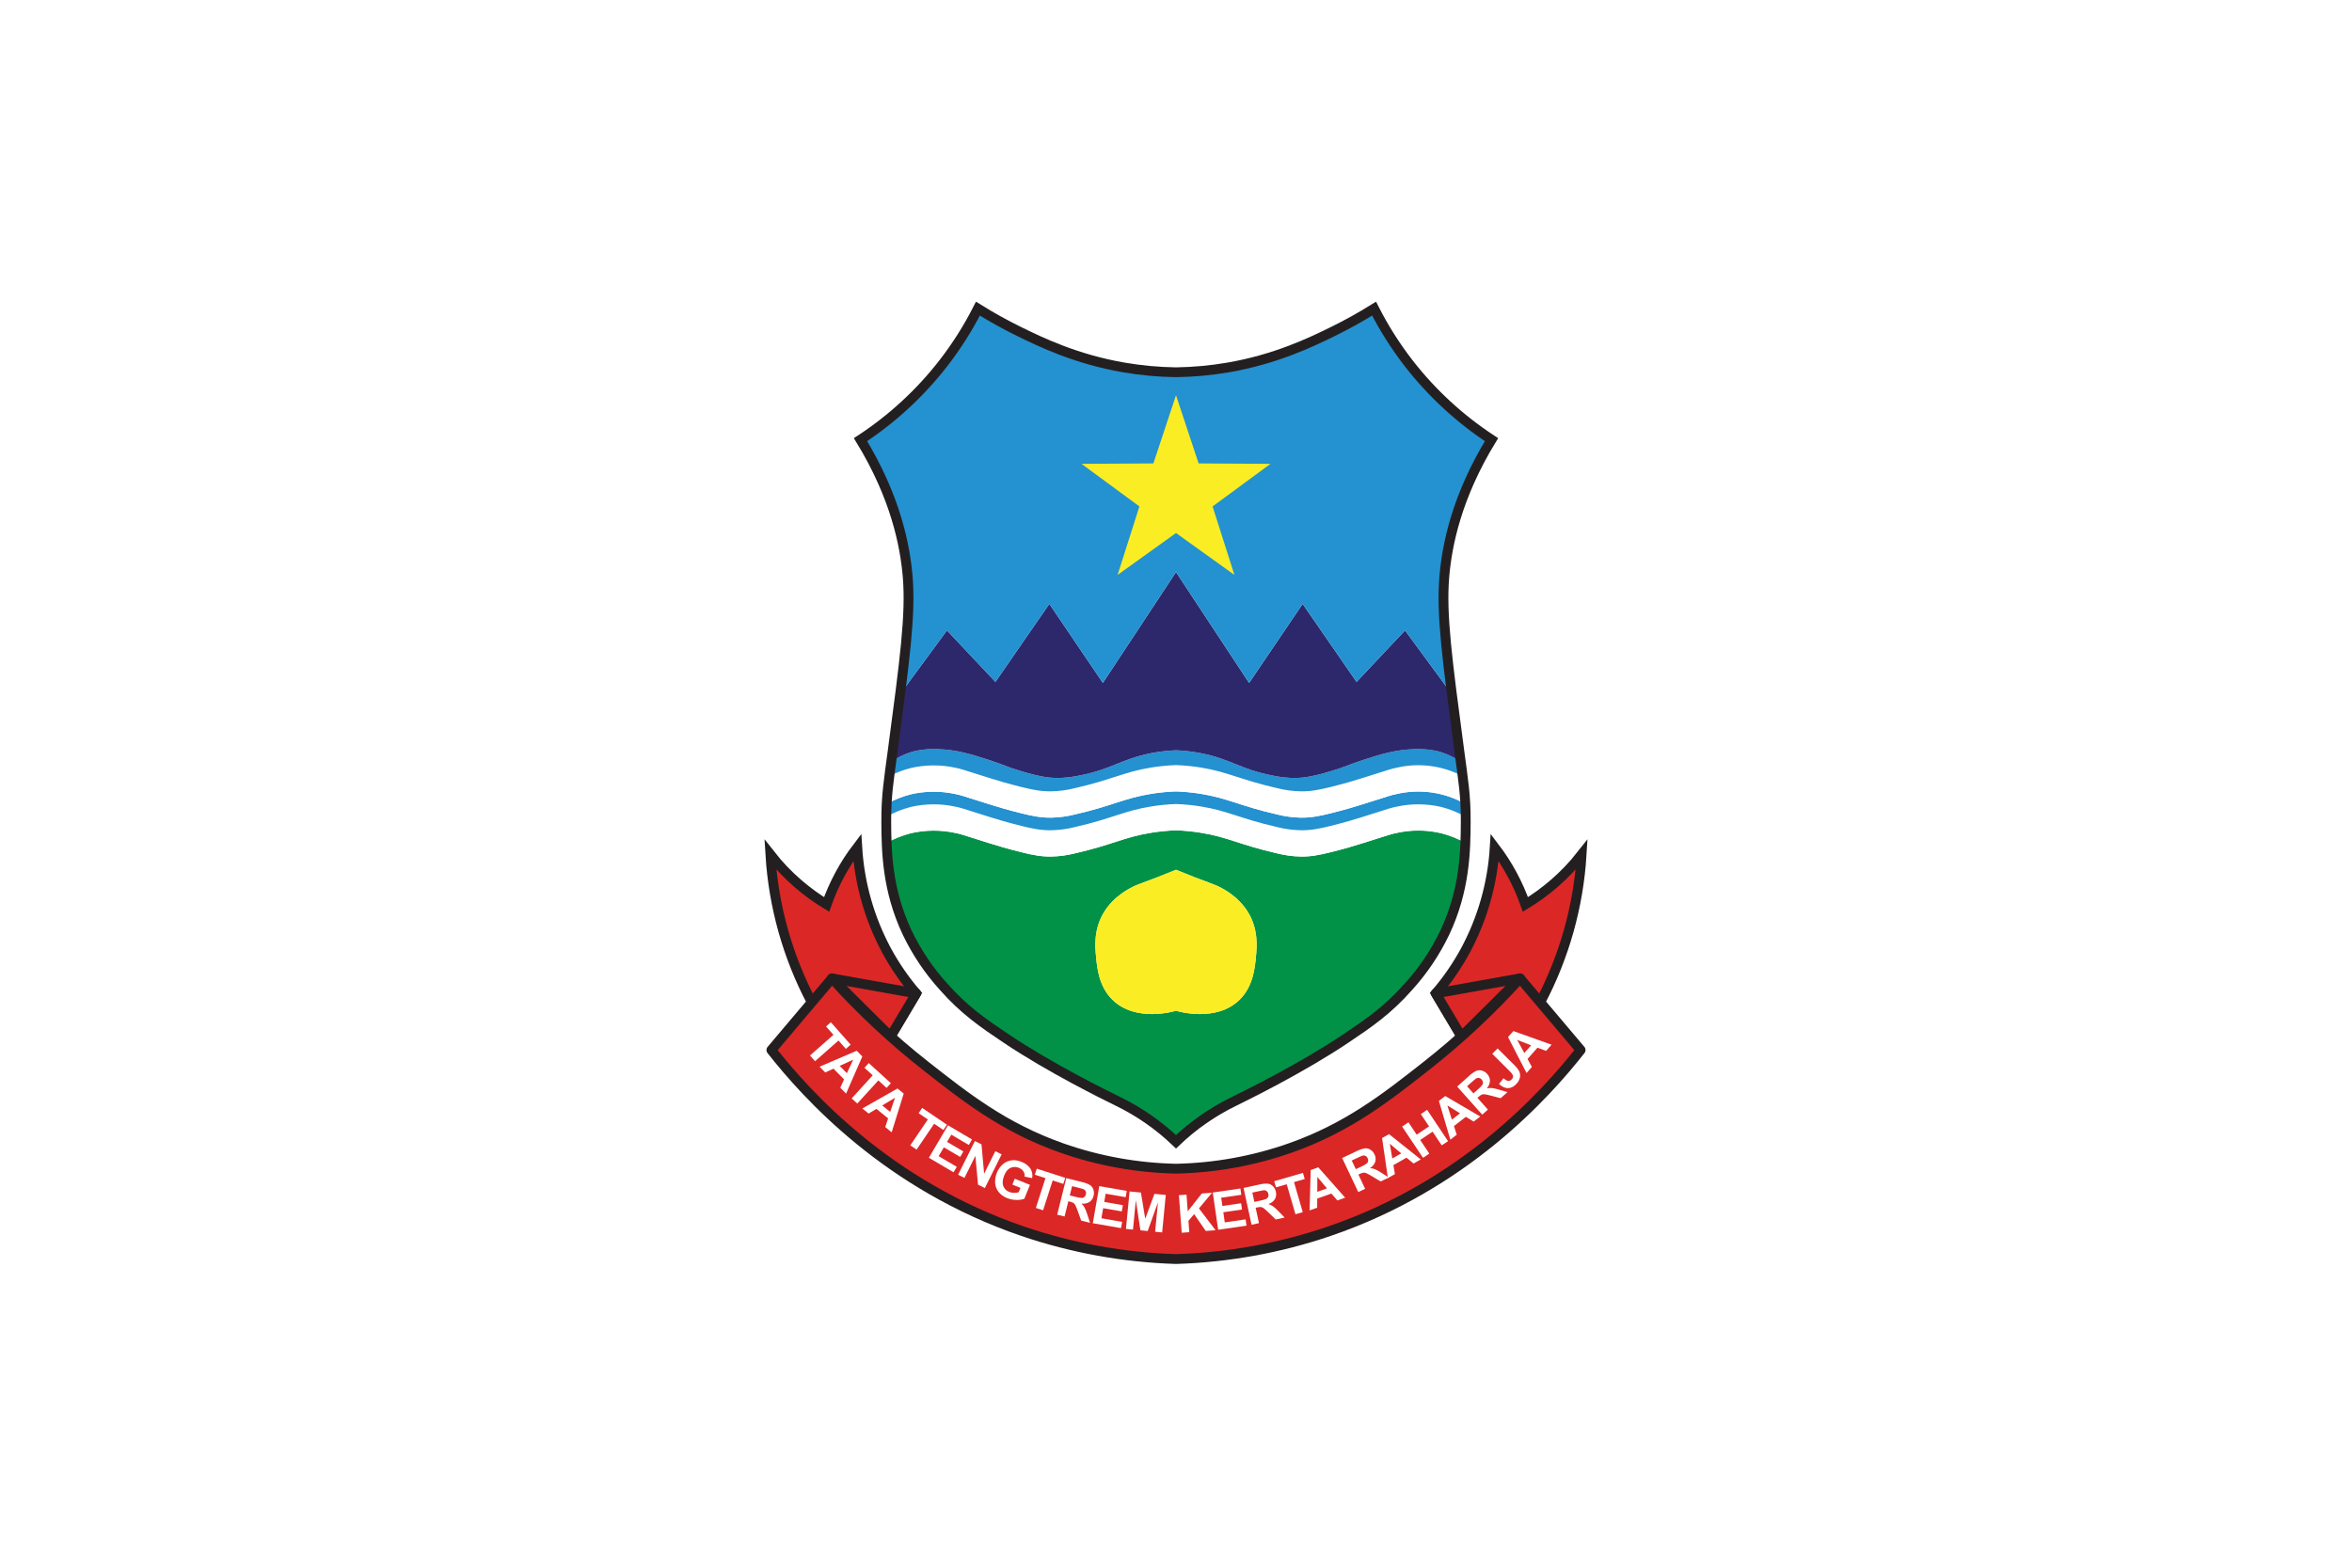
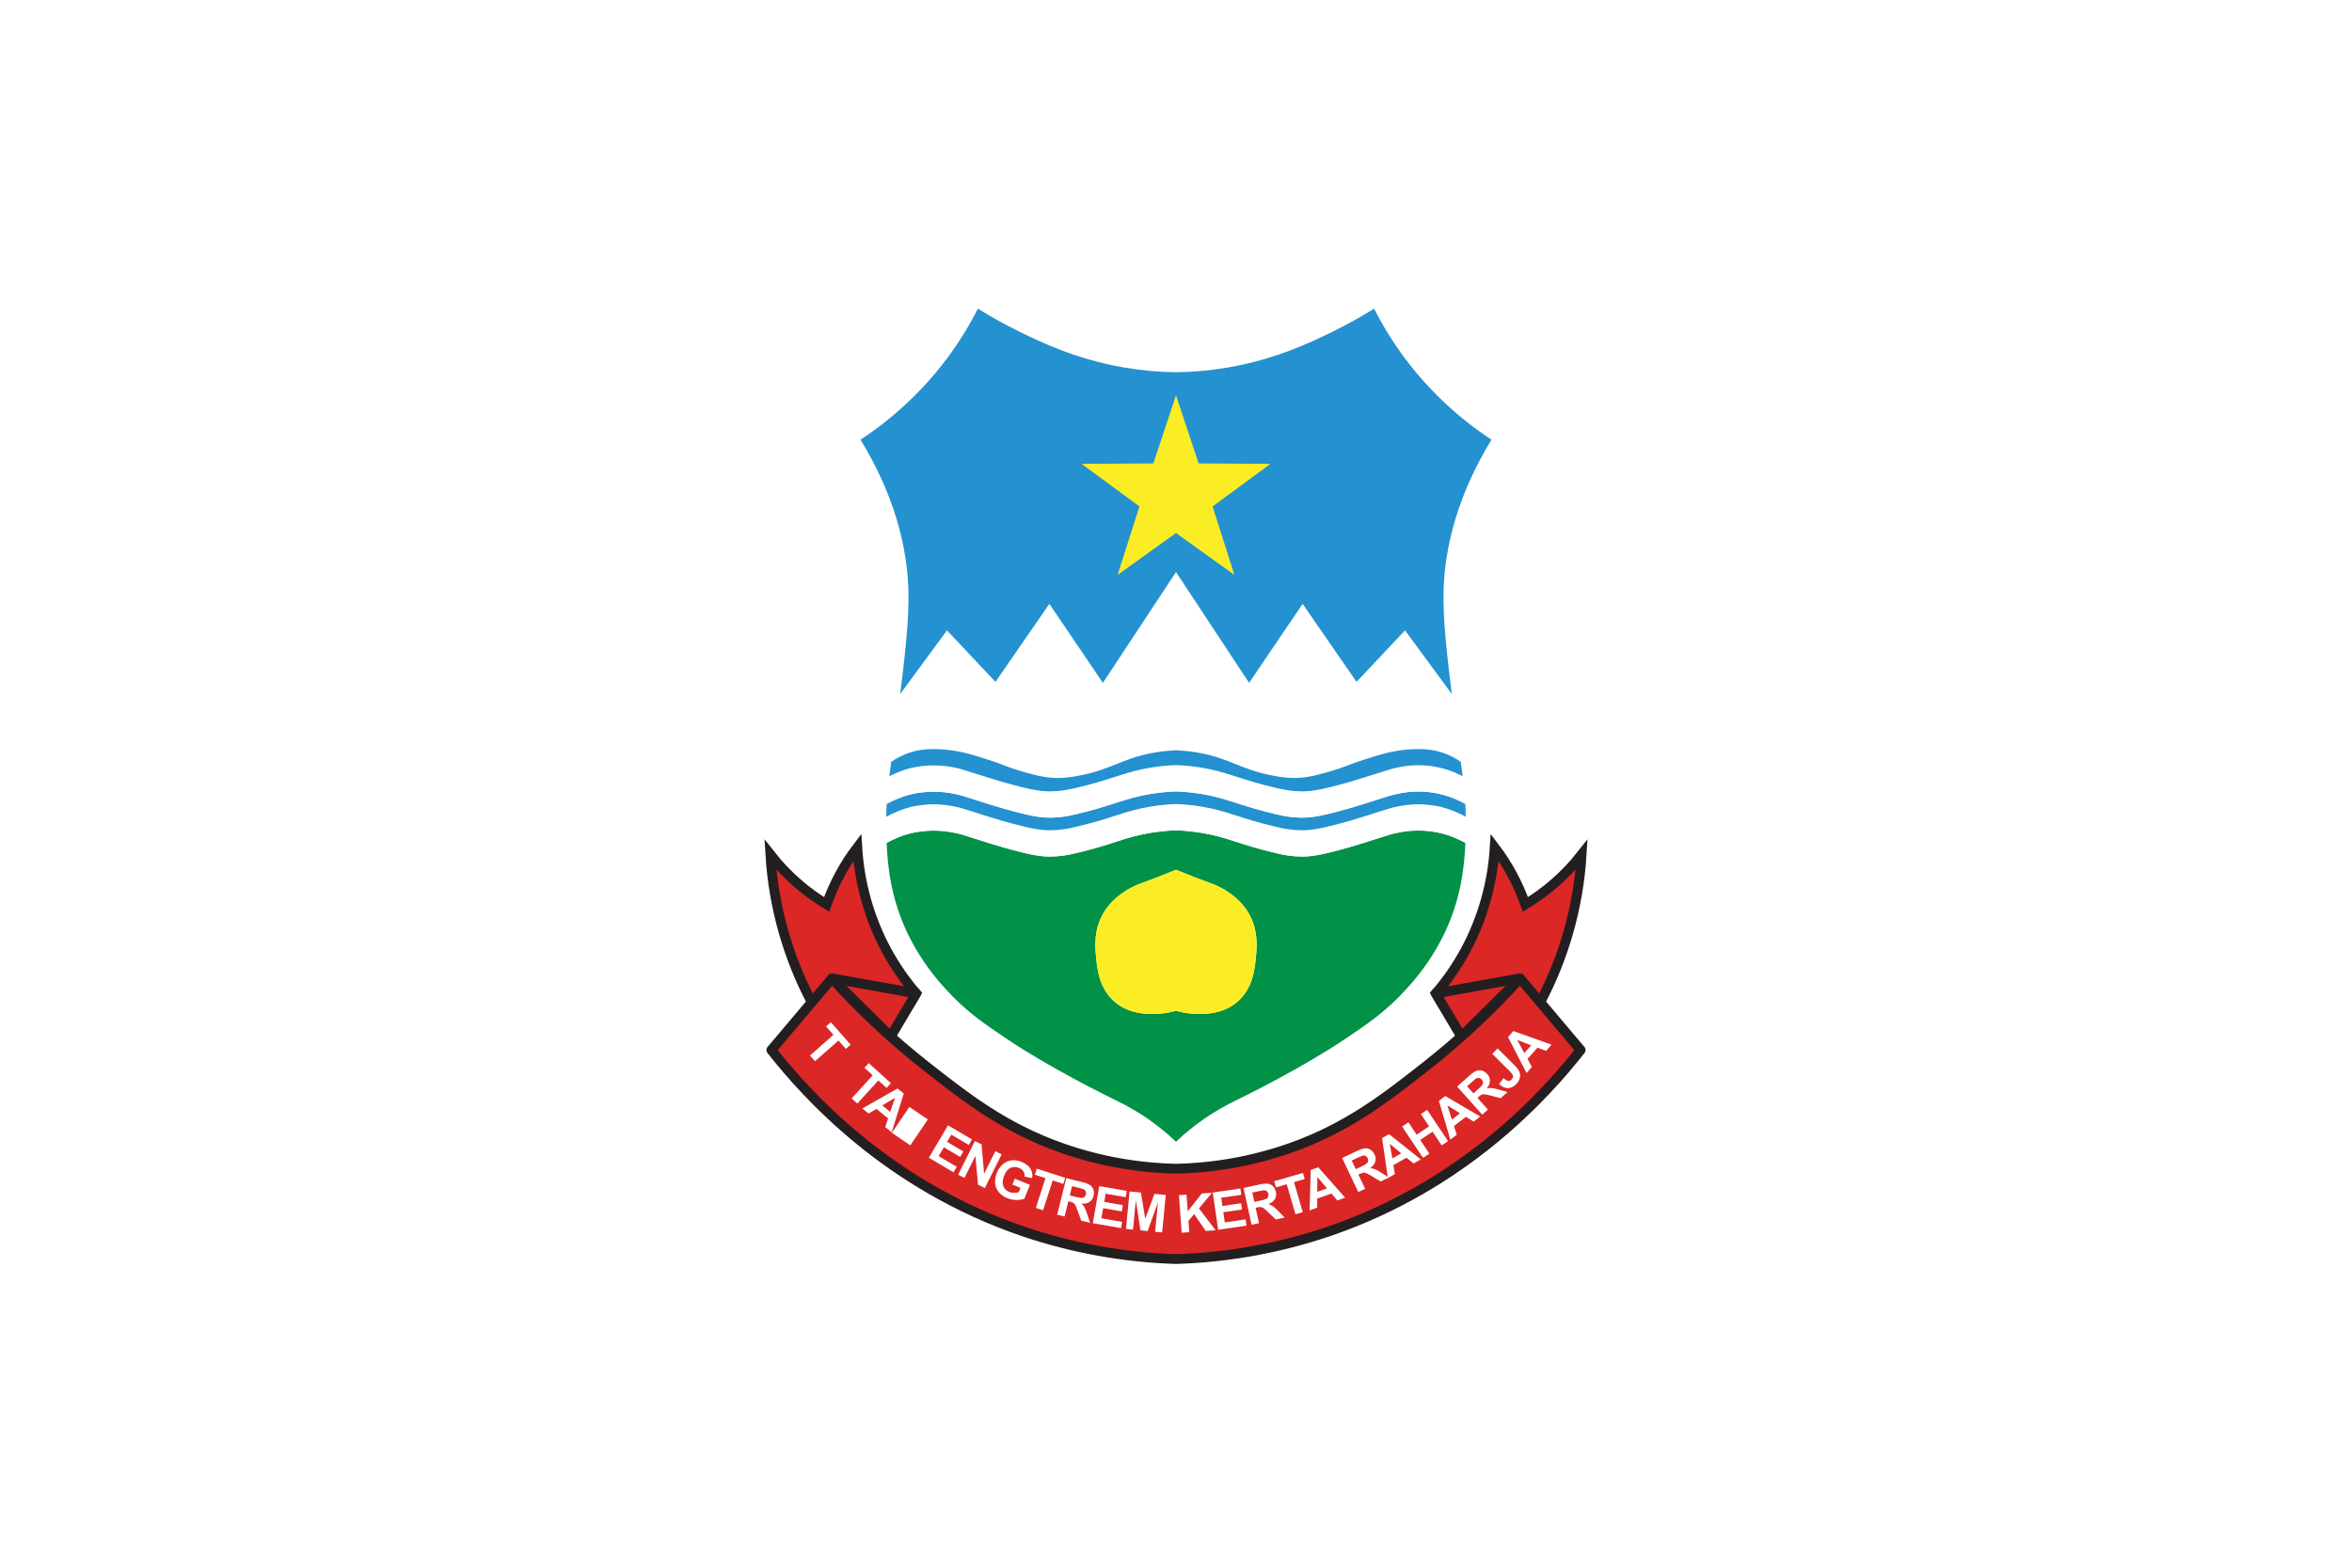
<svg xmlns="http://www.w3.org/2000/svg" version="1.1" id="Layer_1" x="0px" y="0px" width="1200px" height="800px" viewBox="0 0 1200 800" style="enable-background:new 0 0 1200 800;" xml:space="preserve">
  <style type="text/css">
	.st0{fill:#FFFFFF;}
	.st1{fill:#DC2727;stroke:#231F20;stroke-width:5;stroke-miterlimit:10;}
	.st2{fill:#DC2727;stroke:#231F20;stroke-width:5;stroke-linecap:round;stroke-linejoin:round;}
	.st3{fill:#019247;}
	.st4{fill:#FBED24;}
	.st5{fill:#2491D0;}
	.st6{fill:#2D286C;}
	.st7{fill:none;stroke:#231F20;stroke-width:5;stroke-miterlimit:10;}
</style>
  <path class="st0" d="M0,0v800h1200V0H0z" />
  <g>
    <path class="st1" d="M792.754,451.012c-4.528,3.909-9.375,7.432-14.492,10.53c-3.663-10.453-8.944-20.266-15.651-29.081   c-1.121,18.355-6.197,36.25-14.879,52.461c-4.25,7.866-9.335,15.251-15.166,22.029l13.08,21.987l40.185-17.485   c12.31-23.32,19.512-48.995,21.126-75.316C802.712,441.541,797.956,446.522,792.754,451.012z" />
    <polygon class="st2" points="775.526,499.254 732.565,506.951 745.645,528.936  " />
    <path class="st1" d="M407.246,451.012c4.528,3.909,9.375,7.432,14.492,10.53c3.663-10.453,8.944-20.266,15.651-29.081   c1.121,18.355,6.197,36.25,14.879,52.461c4.25,7.866,9.335,15.251,15.166,22.029l-13.08,21.987l-40.185-17.485   c-12.311-23.322-19.512-48.998-21.126-75.32C397.288,441.538,402.044,446.521,407.246,451.012z" />
    <polygon class="st2" points="424.475,499.254 467.436,506.951 454.356,528.936  " />
    <path class="st2" d="M806.442,535.839c-18.309,23.321-59.724,69.057-128.303,92.491c-25.198,8.579-51.534,13.355-78.139,14.17   c-26.606-0.815-52.941-5.591-78.139-14.17c-68.579-23.434-109.994-69.17-128.303-92.491l30.916-36.584   c14.599,16.178,30.544,31.088,47.663,44.571c20.799,16.36,40.213,31.63,69.562,41.995c18.75,6.591,38.43,10.157,58.301,10.563   c19.871-0.407,39.551-3.972,58.301-10.563c29.349-10.365,48.763-25.635,69.562-41.995c17.119-13.483,33.064-28.393,47.663-44.571   L806.442,535.839z" />
    <path class="st0" d="M413.265,538.634l11.968-10.559l-3.772-4.274l2.437-2.15l10.1,11.448l-2.436,2.149l-3.763-4.264   l-11.968,10.559L413.265,538.634z" />
-     <path class="st0" d="M431.672,558.082l-2.958-3.008l1.932-4.255l-5.386-5.473l-4.225,1.929l-2.886-2.933l18.941-8.141l2.877,2.924   L431.672,558.082z M432.08,547.661l3.224-6.887l-6.901,3.152L432.08,547.661z" />
    <path class="st0" d="M434.524,560.534l10.745-11.802l-4.215-3.838l2.188-2.402l11.288,10.277l-2.187,2.402l-4.203-3.828   l-10.745,11.802L434.524,560.534z" />
    <path class="st0" d="M454.932,577.817l-3.274-2.662l1.455-4.446l-5.957-4.844l-3.983,2.385l-3.192-2.596l17.925-10.185l3.182,2.587   L454.932,577.817z M454.186,567.415l2.444-7.201l-6.51,3.894L454.186,567.415z" />
-     <path class="st0" d="M464.437,584.475l8.957-13.206l-4.718-3.199l1.824-2.69l12.636,8.568l-1.824,2.69l-4.707-3.191l-8.957,13.205   L464.437,584.475z" />
+     <path class="st0" d="M464.437,584.475l8.957-13.206l-4.718-3.199l1.824-2.69l-1.824,2.69l-4.707-3.191l-8.957,13.205   L464.437,584.475z" />
    <path class="st0" d="M473.922,590.813l9.745-16.555l12.275,7.226l-1.649,2.801l-8.932-5.254l-2.161,3.67l8.311,4.893l-1.642,2.79   l-8.311-4.894l-2.653,4.506l9.249,5.444l-1.642,2.79L473.922,590.813z" />
    <path class="st0" d="M488.836,599.491l8.551-17.203l3.379,1.68l1.331,14.987l5.71-11.487l3.227,1.604l-8.551,17.202l-3.486-1.732   l-1.358-14.666l-5.577,11.218L488.836,599.491z" />
    <path class="st0" d="M516.524,604.509l1.213-3.001l7.753,3.129l-2.865,7.096c-1.298,0.465-2.675,0.67-4.052,0.604   c-1.604-0.012-3.191-0.325-4.68-0.922c-1.715-0.645-3.232-1.727-4.399-3.139c-1.06-1.314-1.679-2.929-1.769-4.615   c-0.105-1.766,0.193-3.533,0.871-5.167c0.662-1.733,1.75-3.272,3.163-4.475c1.346-1.123,3.007-1.8,4.754-1.94   c1.586-0.095,3.171,0.191,4.623,0.835c1.876,0.632,3.497,1.854,4.621,3.483c0.872,1.444,1.174,3.161,0.847,4.815l-3.842-0.774   c0.114-0.921-0.09-1.854-0.58-2.642c-0.547-0.834-1.35-1.468-2.288-1.807c-1.38-0.635-2.967-0.642-4.352-0.019   c-1.33,0.622-2.391,1.914-3.182,3.873c-0.854,2.115-1.024,3.89-0.511,5.327c0.507,1.431,1.627,2.56,3.054,3.077   c0.778,0.309,1.608,0.469,2.445,0.471c0.804,0.019,1.607-0.078,2.384-0.288l0.913-2.263L516.524,604.509z" />
    <path class="st0" d="M528.499,616.413l4.898-15.191l-5.426-1.749l0.997-3.093l14.53,4.684l-0.997,3.093l-5.416-1.744l-4.897,15.19   L528.499,616.413z" />
    <path class="st0" d="M539.383,619.859l4.626-18.646l7.922,1.966c1.482,0.295,2.907,0.829,4.219,1.58   c0.82,0.559,1.428,1.378,1.726,2.325c0.329,1.017,0.357,2.108,0.081,3.14c-0.269,1.282-1.018,2.412-2.094,3.159   c-1.233,0.747-2.692,1.034-4.116,0.808c0.64,0.606,1.188,1.302,1.628,2.065c0.567,1.143,1.033,2.333,1.392,3.557l1.374,4.203   l-4.502-1.117l-1.715-4.732c-0.365-1.105-0.8-2.185-1.304-3.233c-0.224-0.422-0.547-0.785-0.94-1.056   c-0.575-0.321-1.197-0.55-1.843-0.68l-0.762-0.19l-1.932,7.784L539.383,619.859z M545.817,610.032l2.786,0.691   c1.118,0.338,2.273,0.543,3.439,0.61c0.464-0.031,0.904-0.216,1.251-0.526c0.37-0.351,0.623-0.806,0.727-1.305   c0.162-0.545,0.117-1.13-0.125-1.644c-0.271-0.496-0.709-0.88-1.237-1.083c-0.295-0.117-1.206-0.365-2.731-0.745l-2.938-0.728   L545.817,610.032z" />
    <path class="st0" d="M557.562,624.22l3.29-18.927l14.034,2.44l-0.557,3.202l-10.212-1.778l-0.728,4.196l9.501,1.652l-0.554,3.188   l-9.502-1.651l-0.896,5.151l10.574,1.838l-0.559,3.19L557.562,624.22z" />
    <path class="st0" d="M574.47,627.125l1.847-19.121l5.779,0.558l2.209,13.379l4.688-12.713l5.792,0.56l-1.847,19.121l-3.587-0.347   l1.455-15.052l-5.249,14.686l-3.718-0.359l-2.329-15.417l-1.455,15.052L574.47,627.125z" />
    <path class="st0" d="M602.91,629.074l-1.422-19.158l3.868-0.288l0.631,8.508l7.183-9.087l5.202-0.386l-6.66,7.998l8.474,11.132   l-5.005,0.371l-5.934-8.599l-2.899,3.435l0.43,5.789L602.91,629.074z" />
    <path class="st0" d="M621.514,627.554l-2.755-19.011l14.097-2.043l0.467,3.217l-10.259,1.485l0.61,4.215l9.548-1.385l0.464,3.203   l-9.546,1.383l0.75,5.173l10.622-1.536l0.464,3.203L621.514,627.554z" />
    <path class="st0" d="M638.551,624.998l-4.091-18.77l7.977-1.738c1.46-0.391,2.974-0.542,4.483-0.448   c0.982,0.139,1.889,0.605,2.575,1.323c0.746,0.766,1.255,1.731,1.465,2.78c0.324,1.269,0.151,2.614-0.485,3.759   c-0.776,1.215-1.958,2.117-3.335,2.544c0.842,0.26,1.641,0.641,2.373,1.132c1.013,0.775,1.957,1.637,2.821,2.576l3.089,3.162   l-4.531,0.989l-3.63-3.487c-0.816-0.829-1.684-1.605-2.599-2.323c-0.387-0.28-0.836-0.463-1.309-0.534   c-0.658-0.033-1.317,0.036-1.954,0.205l-0.769,0.167l1.708,7.836L638.551,624.998z M639.98,613.34l2.804-0.612   c1.153-0.189,2.279-0.515,3.355-0.97c0.402-0.233,0.716-0.594,0.889-1.025c0.178-0.478,0.206-0.998,0.081-1.492   c-0.095-0.561-0.394-1.066-0.839-1.42c-0.462-0.326-1.025-0.476-1.588-0.424c-0.316,0.024-1.243,0.204-2.779,0.538l-2.958,0.647   L639.98,613.34z" />
    <path class="st0" d="M660.948,619.649l-4.459-15.325l-5.473,1.592l-0.908-3.121l14.658-4.264l0.908,3.12l-5.461,1.588l4.453,15.325   L660.948,619.649z" />
    <path class="st0" d="M686.302,611.18l-3.972,1.423l-3.051-3.542l-7.228,2.587l-0.022,4.643l-3.874,1.387l0.566-20.612l3.861-1.383   L686.302,611.18z M677.016,606.432l-4.896-5.82l-0.038,7.586L677.016,606.432z" />
    <path class="st0" d="M692.991,608.307l-8.222-17.362l7.382-3.494c1.334-0.711,2.775-1.2,4.266-1.448   c0.989-0.086,1.978,0.163,2.807,0.707c0.9,0.577,1.613,1.402,2.054,2.377c0.603,1.162,0.739,2.511,0.38,3.771   c-0.482,1.36-1.429,2.505-2.675,3.233c0.879,0.062,1.743,0.253,2.566,0.566c1.163,0.526,2.277,1.152,3.33,1.873l3.725,2.383   l-4.193,1.986l-4.324-2.578c-0.982-0.624-2.002-1.184-3.056-1.676c-0.44-0.186-0.919-0.263-1.395-0.224   c-0.649,0.117-1.276,0.333-1.859,0.64l-0.711,0.336l3.432,7.248L692.991,608.307z M691.752,596.628l2.594-1.228   c1.08-0.446,2.103-1.019,3.049-1.705c0.34-0.318,0.563-0.741,0.635-1.2c0.065-0.506-0.026-1.019-0.261-1.471   c-0.219-0.525-0.624-0.95-1.138-1.194c-0.524-0.213-1.106-0.233-1.643-0.055c-0.303,0.094-1.165,0.478-2.587,1.152l-2.736,1.293   L691.752,596.628z" />
    <path class="st0" d="M724.875,591.66l-3.67,2.083l-3.612-2.967l-6.678,3.79l0.774,4.578l-3.578,2.031l-2.975-20.402l3.568-2.021   L724.875,591.66z M714.913,588.575l-5.82-4.894l1.263,7.481L714.913,588.575z" />
    <path class="st0" d="M726.036,590.862l-10.67-15.976l3.225-2.154l4.199,6.288l6.321-4.22l-4.203-6.289l3.226-2.154l10.67,15.976   l-3.226,2.154l-4.665-6.986l-6.32,4.221l4.665,6.986L726.036,590.862z" />
    <path class="st0" d="M755.212,569.763l-3.334,2.587l-4-2.425l-6.067,4.707l1.42,4.419l-3.251,2.521l-5.86-19.76l3.241-2.513   L755.212,569.763z M744.911,568.134l-6.461-4.012l2.318,7.223L744.911,568.134z" />
    <path class="st0" d="M756.24,568.82l-12.789-14.334l6.092-5.435c1.08-1.057,2.324-1.933,3.684-2.593   c0.924-0.361,1.943-0.402,2.893-0.114c1.025,0.299,1.942,0.889,2.64,1.698c0.908,0.945,1.419,2.201,1.429,3.511   c-0.079,1.44-0.664,2.805-1.653,3.854c0.861-0.187,1.744-0.248,2.622-0.179c1.264,0.176,2.511,0.463,3.725,0.857l4.245,1.235   l-3.461,3.089l-4.875-1.253c-1.118-0.321-2.256-0.571-3.406-0.746c-0.475-0.053-0.956,0.009-1.402,0.18   c-0.589,0.295-1.129,0.679-1.601,1.138l-0.586,0.523l5.339,5.982L756.24,568.82z M751.753,557.965l2.142-1.91   c0.91-0.733,1.73-1.571,2.444-2.497c0.236-0.401,0.331-0.869,0.27-1.33c-0.08-0.504-0.312-0.971-0.666-1.339   c-0.359-0.441-0.868-0.734-1.429-0.823c-0.562-0.057-1.126,0.088-1.591,0.411c-0.264,0.176-0.983,0.788-2.156,1.835l-2.258,2.015   L751.753,557.965z" />
    <path class="st0" d="M761.363,537.777l2.727-2.74l8.621,8.577c0.909,0.841,1.686,1.813,2.306,2.884   c0.524,1.033,0.688,2.211,0.467,3.348c-0.309,1.341-1.019,2.556-2.035,3.485c-1.066,1.221-2.595,1.939-4.215,1.98   c-1.698-0.13-3.278-0.919-4.402-2.199l2.281-2.888c0.553,0.585,1.237,1.031,1.996,1.302c0.757,0.198,1.561-0.044,2.083-0.626   c0.542-0.443,0.829-1.125,0.769-1.823c-0.097-0.602-0.697-1.452-1.799-2.548L761.363,537.777z" />
    <path class="st0" d="M791.615,533.116l-2.795,3.161l-4.38-1.634l-5.087,5.753l2.219,4.078l-2.726,3.082l-9.435-18.328l2.717-3.072   L791.615,533.116z M781.188,533.432l-7.093-2.739l3.62,6.666L781.188,533.432z" />
    <path class="st3" d="M735.366,425.216c-7.58-1.761-15.458-1.796-23.053-0.102c-2.163,0.451-1.68,0.252-17.348,5.254   c-3.955,1.267-9.039,2.759-16.021,4.508c-6.232,1.563-10.354,2.281-15.358,2.222c-4.075-0.086-8.127-0.637-12.077-1.642   c-18.963-4.342-25.049-8.304-39.031-10.531c-4.131-0.657-8.298-1.06-12.477-1.207c-4.179,0.148-8.345,0.551-12.474,1.208   c-13.984,2.227-20.068,6.189-39.031,10.531c-3.95,1.005-8.002,1.555-12.077,1.642c-5.012,0.059-9.129-0.66-15.358-2.222   c-6.982-1.749-12.066-3.241-16.021-4.508c-15.668-5.003-15.185-4.804-17.348-5.254c-7.595-1.694-15.473-1.659-23.053,0.102   c-4.281,1.103-8.403,2.75-12.265,4.901c0.521,13.128,2.506,28.892,10.493,45.821c4.779,9.99,10.985,19.232,18.421,27.438   c10.579,12.061,20.487,18.807,32.205,26.665c22.494,15.083,50.4,28.797,56.551,31.818c11.01,5.323,21.118,12.337,29.958,20.787   c8.84-8.451,18.95-15.465,29.961-20.788c6.151-3.022,34.057-16.733,56.551-31.818c11.721-7.858,21.625-14.604,32.205-26.665   c7.437-8.206,13.642-17.448,18.421-27.438c7.986-16.929,9.972-32.693,10.493-45.821   C743.769,427.966,739.647,426.319,735.366,425.216z M640.782,488.305c-0.559,5.792-1.449,15.061-8.309,21.835   c-11.921,11.771-31.63,5.915-32.473,5.652c-0.843,0.263-20.552,6.119-32.473-5.652c-6.86-6.774-7.75-16.043-8.309-21.835   c-0.472-4.906-1.326-13.8,3.865-22.511c5.389-9.044,14.417-13.059,16.328-13.912c1.932-0.858,2.619-0.95,10.627-4.058   c4.198-1.631,7.643-3.016,9.962-3.961c2.319,0.945,5.764,2.33,9.962,3.961c8.008,3.108,8.695,3.199,10.627,4.058   c1.911,0.854,10.939,4.869,16.328,13.912C642.108,474.505,641.254,483.399,640.782,488.305z" />
    <path class="st4" d="M640.782,488.305c-0.559,5.792-1.449,15.061-8.309,21.835c-11.921,11.771-31.63,5.915-32.473,5.652   c-0.843,0.263-20.552,6.119-32.473-5.652c-6.86-6.774-7.75-16.043-8.309-21.835c-0.472-4.906-1.326-13.8,3.865-22.511   c5.389-9.044,14.417-13.059,16.328-13.912c1.932-0.858,2.619-0.95,10.627-4.058c4.198-1.631,7.643-3.016,9.962-3.961   c2.319,0.945,5.764,2.33,9.962,3.961c8.008,3.108,8.695,3.199,10.627,4.058c1.911,0.854,10.939,4.869,16.328,13.912   C642.108,474.505,641.254,483.399,640.782,488.305z" />
    <path class="st0" d="M747.83,419.322c-0.016,3.35-0.043,6.957-0.199,10.794c-10.713-6.083-23.337-7.872-35.318-5.003   c-2.163,0.451-1.68,0.252-17.348,5.254c-3.955,1.267-9.039,2.759-16.021,4.508c-6.232,1.563-10.354,2.281-15.358,2.222   c-4.075-0.086-8.127-0.637-12.077-1.642c-18.963-4.342-25.049-8.304-39.031-10.531c-4.131-0.657-8.298-1.06-12.477-1.207   c-4.179,0.148-8.345,0.551-12.474,1.208c-13.984,2.227-20.068,6.189-39.031,10.531c-3.95,1.005-8.002,1.555-12.077,1.642   c-5.012,0.059-9.129-0.66-15.358-2.222c-6.982-1.749-12.066-3.241-16.021-4.508c-15.668-5.003-15.185-4.804-17.348-5.254   c-7.595-1.694-15.473-1.659-23.053,0.102c-4.281,1.103-8.403,2.75-12.265,4.901c-0.156-3.838-0.183-7.445-0.199-10.794   c-0.005-0.858,0-1.698,0.006-2.512c3.926-2.186,8.112-3.87,12.458-5.012c7.579-1.762,15.458-1.797,23.053-0.102   c2.163,0.451,1.68,0.252,17.348,5.254c3.955,1.267,9.039,2.759,16.021,4.509c6.232,1.562,10.354,2.281,15.358,2.222   c4.075-0.087,8.127-0.638,12.077-1.643c18.963-4.342,25.049-8.303,39.031-10.531c4.13-0.657,8.295-1.061,12.474-1.21   c4.179,0.148,8.345,0.552,12.474,1.208c13.984,2.228,20.068,6.189,39.031,10.531c3.95,1.005,8.002,1.556,12.077,1.643   c5.008,0.059,9.129-0.66,15.358-2.222c6.982-1.75,12.066-3.242,16.021-4.509c15.668-5.002,15.185-4.803,17.348-5.254   c7.595-1.695,15.473-1.66,23.053,0.102c4.345,1.133,8.529,2.81,12.453,4.991h0.005C747.83,417.61,747.834,418.453,747.83,419.322z" />
    <path class="st5" d="M747.819,416.789c-3.924-2.181-8.109-3.858-12.453-4.991c-7.579-1.762-15.458-1.797-23.053-0.102   c-2.163,0.451-1.68,0.252-17.348,5.254c-3.955,1.267-9.039,2.759-16.021,4.509c-6.232,1.562-10.354,2.281-15.358,2.222   c-4.075-0.087-8.127-0.638-12.077-1.643c-18.963-4.342-25.049-8.303-39.031-10.531c-4.131-0.656-8.298-1.059-12.477-1.208   c-4.179,0.148-8.345,0.552-12.474,1.208c-13.984,2.228-20.068,6.189-39.031,10.531c-3.95,1.005-8.002,1.556-12.077,1.643   c-5.012,0.059-9.129-0.66-15.358-2.222c-6.982-1.75-12.066-3.242-16.021-4.509c-15.668-5.002-15.185-4.803-17.348-5.254   c-7.595-1.695-15.473-1.66-23.053,0.102c-4.346,1.141-8.532,2.825-12.458,5.012c0.021-2.313,0.091-4.471,0.199-6.559   c3.861-2.147,7.981-3.792,12.259-4.895c7.579-1.762,15.458-1.797,23.053-0.102c2.163,0.45,1.68,0.252,17.348,5.254   c3.955,1.267,9.039,2.759,16.021,4.509c6.232,1.562,10.354,2.281,15.358,2.222c4.075-0.087,8.127-0.638,12.077-1.643   c18.963-4.342,25.049-8.303,39.031-10.531c4.13-0.655,8.295-1.058,12.474-1.206c4.179,0.148,8.345,0.552,12.474,1.208   c13.984,2.228,20.068,6.189,39.031,10.531c3.95,1.005,8.002,1.556,12.077,1.643c5.008,0.059,9.129-0.66,15.358-2.222   c6.982-1.75,12.066-3.242,16.021-4.509c15.668-5.002,15.185-4.804,17.348-5.254c11.979-2.867,24.599-1.081,35.312,4.997   C747.733,412.334,747.803,414.487,747.819,416.789z" />
    <path class="st0" d="M747.625,410.25c-10.713-6.078-23.333-7.864-35.312-4.997c-2.163,0.45-1.68,0.252-17.348,5.254   c-3.955,1.267-9.039,2.759-16.021,4.509c-6.232,1.562-10.354,2.281-15.358,2.222c-4.075-0.087-8.127-0.638-12.077-1.643   c-18.963-4.342-25.049-8.303-39.031-10.531c-4.131-0.655-8.298-1.058-12.477-1.205c-4.179,0.148-8.345,0.552-12.474,1.208   c-13.984,2.228-20.068,6.189-39.031,10.531c-3.95,1.005-8.002,1.556-12.077,1.643c-5.012,0.059-9.129-0.66-15.358-2.222   c-6.982-1.75-12.066-3.242-16.021-4.509c-15.668-5.002-15.185-4.804-17.348-5.254c-7.595-1.695-15.473-1.66-23.053,0.102   c-4.279,1.103-8.4,2.747-12.262,4.893c0.252-4.788,0.719-9.179,1.352-14.138v-0.006c3.466-1.799,7.125-3.198,10.907-4.17   c7.579-1.762,15.458-1.797,23.053-0.103c2.163,0.451,1.68,0.252,17.348,5.254c3.955,1.267,9.039,2.759,16.021,4.509   c6.232,1.562,10.354,2.281,15.358,2.222c4.075-0.087,8.127-0.638,12.077-1.643c18.963-4.342,25.049-8.303,39.031-10.531   c4.131-0.655,8.298-1.058,12.477-1.204c4.179,0.148,8.345,0.551,12.474,1.208c13.984,2.228,20.068,6.189,39.031,10.531   c3.95,1.005,8.002,1.556,12.077,1.643c5.008,0.059,9.129-0.66,15.358-2.222c6.982-1.75,12.066-3.242,16.021-4.509   c15.668-5.003,15.185-4.804,17.348-5.254c11.463-2.751,23.536-1.232,33.96,4.273v0.006   C746.906,401.073,747.373,405.464,747.625,410.25z" />
    <path class="st5" d="M746.273,396.109c-10.424-5.505-22.497-7.024-33.96-4.273c-2.163,0.451-1.68,0.252-17.348,5.254   c-3.955,1.267-9.039,2.759-16.021,4.509c-6.232,1.562-10.354,2.281-15.358,2.222c-4.075-0.087-8.127-0.638-12.077-1.643   c-18.963-4.342-25.049-8.303-39.031-10.531c-4.131-0.656-8.298-1.059-12.477-1.207c-4.179,0.148-8.345,0.551-12.474,1.208   c-13.984,2.228-20.068,6.189-39.031,10.531c-3.95,1.005-8.002,1.556-12.077,1.643c-5.012,0.059-9.129-0.66-15.358-2.222   c-6.982-1.75-12.066-3.242-16.021-4.509c-15.668-5.003-15.185-4.804-17.348-5.254c-7.595-1.694-15.473-1.659-23.053,0.103   c-3.782,0.972-7.441,2.371-10.907,4.17c0.289-2.287,0.617-4.696,0.97-7.316c3.043-2.13,6.394-3.785,9.935-4.906   c2.517-0.794,6.559-1.761,13.429-1.599c9.962,0.236,17.61,2.651,26.537,5.539c7.954,2.576,8.169,3.248,16.456,5.722   c9.608,2.871,14.154,3.418,18.067,3.476c3.92-0.013,7.827-0.439,11.658-1.272c16.5-3.204,21.395-8.459,36.52-11.397   c4.189-0.812,8.434-1.309,12.697-1.488c4.264,0.176,8.509,0.671,12.699,1.481c15.126,2.942,20.021,8.197,36.521,11.398   c3.83,0.833,7.738,1.259,11.658,1.272c3.913-0.054,8.459-0.601,18.067-3.476c8.287-2.474,8.502-3.146,16.456-5.722   c8.926-2.887,16.571-5.303,26.537-5.539c6.871-0.162,10.912,0.808,13.429,1.599c3.542,1.121,6.892,2.775,9.935,4.906   C745.656,391.416,745.985,393.822,746.273,396.109z" />
-     <path class="st6" d="M745.301,388.792c-3.043-2.13-6.394-3.785-9.935-4.906c-2.517-0.794-6.559-1.761-13.429-1.599   c-9.962,0.236-17.61,2.651-26.537,5.539c-7.954,2.576-8.169,3.248-16.456,5.722c-9.608,2.871-14.154,3.418-18.067,3.476   c-3.92-0.013-7.827-0.439-11.658-1.272c-16.5-3.204-21.395-8.459-36.521-11.398c-4.19-0.812-8.435-1.309-12.699-1.487   c-4.264,0.176-8.509,0.671-12.699,1.481c-15.126,2.942-20.021,8.197-36.521,11.398c-3.83,0.833-7.738,1.259-11.658,1.272   c-3.913-0.054-8.459-0.601-18.067-3.476c-8.287-2.474-8.502-3.146-16.456-5.722c-8.926-2.887-16.575-5.303-26.537-5.539   c-6.871-0.162-10.913,0.808-13.429,1.599c-3.542,1.121-6.892,2.775-9.935,4.906c0.242-1.761,0.494-3.623,0.757-5.603   c1.444-10.853,2.721-20.439,3.806-29l23.89-32.51l24.735,26.279l27.502-39.806l27.31,40.32L600,291.922l37.304,56.551l27.31-40.32   l27.502,39.806l24.735-26.279l23.89,32.51c1.085,8.561,2.362,18.147,3.806,29C744.807,385.17,745.06,387.032,745.301,388.792z" />
    <path class="st5" d="M740.739,354.189l-23.89-32.51l-24.735,26.279l-27.502-39.806l-27.31,40.32L600,291.922l-37.304,56.551   l-27.31-40.32l-27.502,39.806l-24.735-26.279l-23.889,32.51c3.557-28.035,5.083-45.098,3.848-59.831   c-1.353-16.161-6.224-40.781-24.079-70.002c16.017-10.499,30.204-23.554,41.995-38.646c6.862-8.806,12.859-18.253,17.906-28.211   c6.839,4.263,13.89,8.175,21.126,11.721c11.331,5.555,29.076,14.105,53.331,18.292c8.793,1.514,17.691,2.333,26.612,2.449   c8.921-0.115,17.819-0.934,26.612-2.448c24.255-4.186,41.999-12.737,53.331-18.292c7.236-3.546,14.287-7.458,21.126-11.721   c5.047,9.958,11.044,19.405,17.906,28.211c11.791,15.092,25.977,28.147,41.995,38.646c-17.852,29.22-22.725,53.841-24.079,70.002   C735.656,309.092,737.181,326.155,740.739,354.189z" />
    <polygon class="st4" points="600,272 629.794,293.377 618.671,258.436 648.207,236.705 611.539,236.487 600,201.681    588.461,236.487 551.793,236.705 581.33,258.436 570.206,293.377  " />
-     <path class="st7" d="M744.546,383.187c2.005,15.075,3.346,22.981,3.282,36.133c-0.073,14.825-0.372,34.75-10.694,56.616   c-4.78,9.989-10.982,19.233-18.414,27.443c-10.581,12.06-20.491,18.81-32.204,26.667c-22.496,15.083-50.4,28.793-56.551,31.816   c-11.012,5.323-21.123,12.338-29.965,20.79c-8.842-8.452-18.952-15.467-29.965-20.79c-6.151-3.023-34.055-16.733-56.551-31.816   c-11.713-7.857-21.623-14.607-32.204-26.667c-7.432-8.21-13.634-17.454-18.414-27.443c-10.322-21.865-10.621-41.791-10.694-56.616   c-0.065-13.152,1.277-21.057,3.282-36.133c6.176-46.398,9.263-69.598,7.655-88.828c-1.35-16.159-6.224-40.78-24.08-70.002   c16.021-10.497,30.209-23.553,42.001-38.646c6.86-8.807,12.856-18.254,17.905-28.211c6.837,4.262,13.887,8.174,21.122,11.721   c11.333,5.561,29.076,14.105,53.334,18.293c8.792,1.514,17.69,2.333,26.61,2.449c8.921-0.116,17.818-0.935,26.61-2.449   c24.258-4.187,42.001-12.731,53.334-18.293c7.235-3.547,14.284-7.459,21.122-11.721c5.049,9.956,11.045,19.404,17.905,28.211   c11.792,15.093,25.98,28.149,42.001,38.646c-17.856,29.221-22.73,53.843-24.08,70.002   C735.283,313.589,738.37,336.788,744.546,383.187z" />
  </g>
</svg>